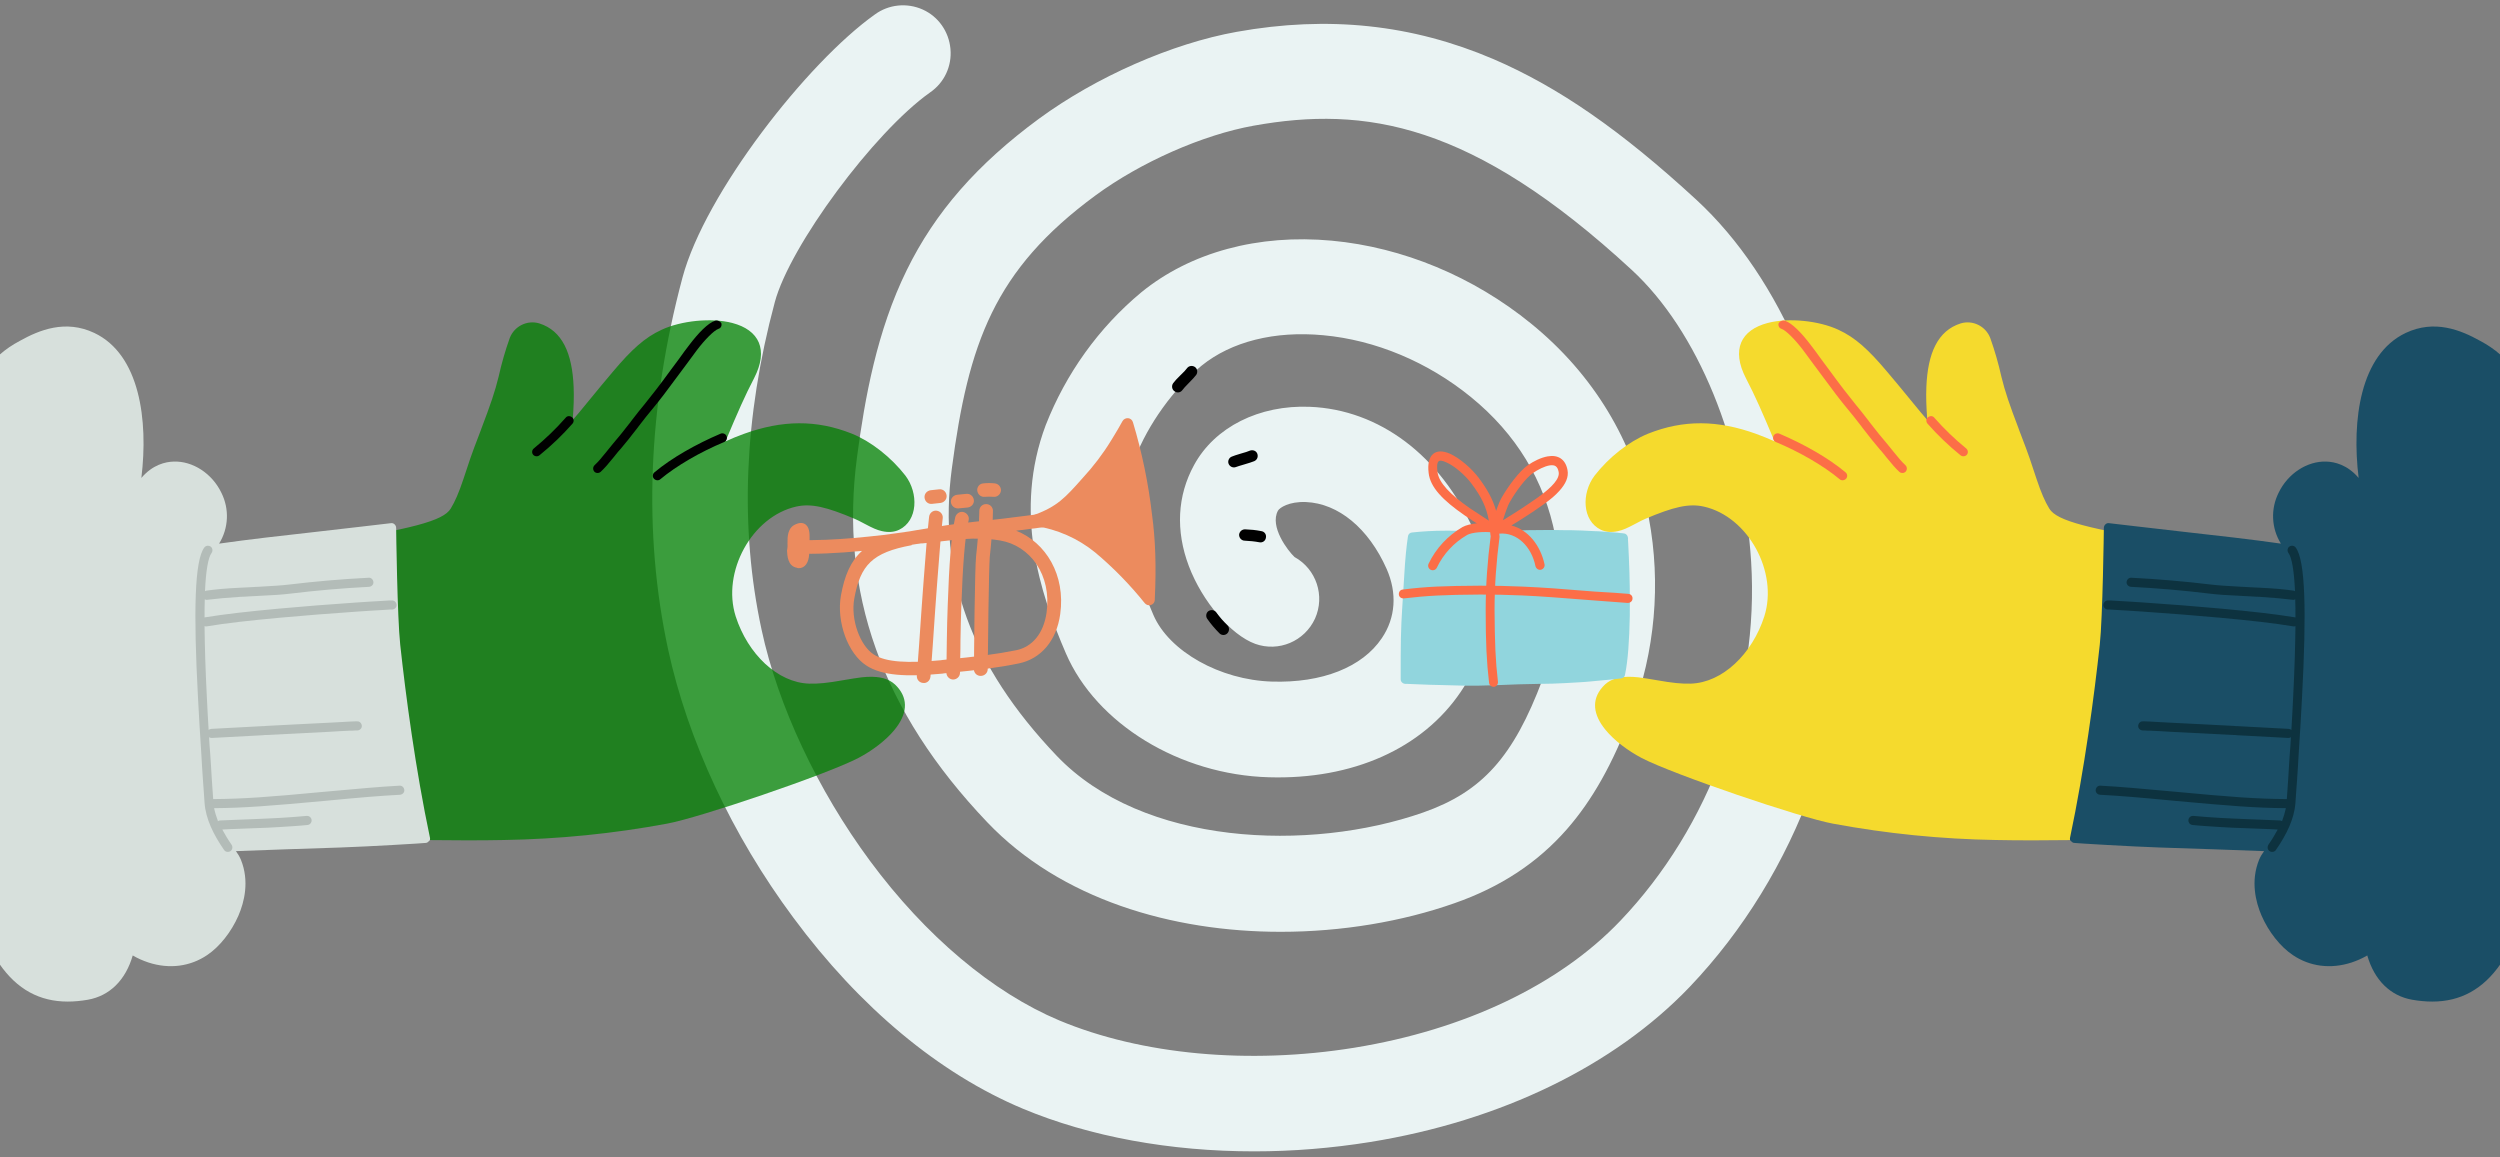
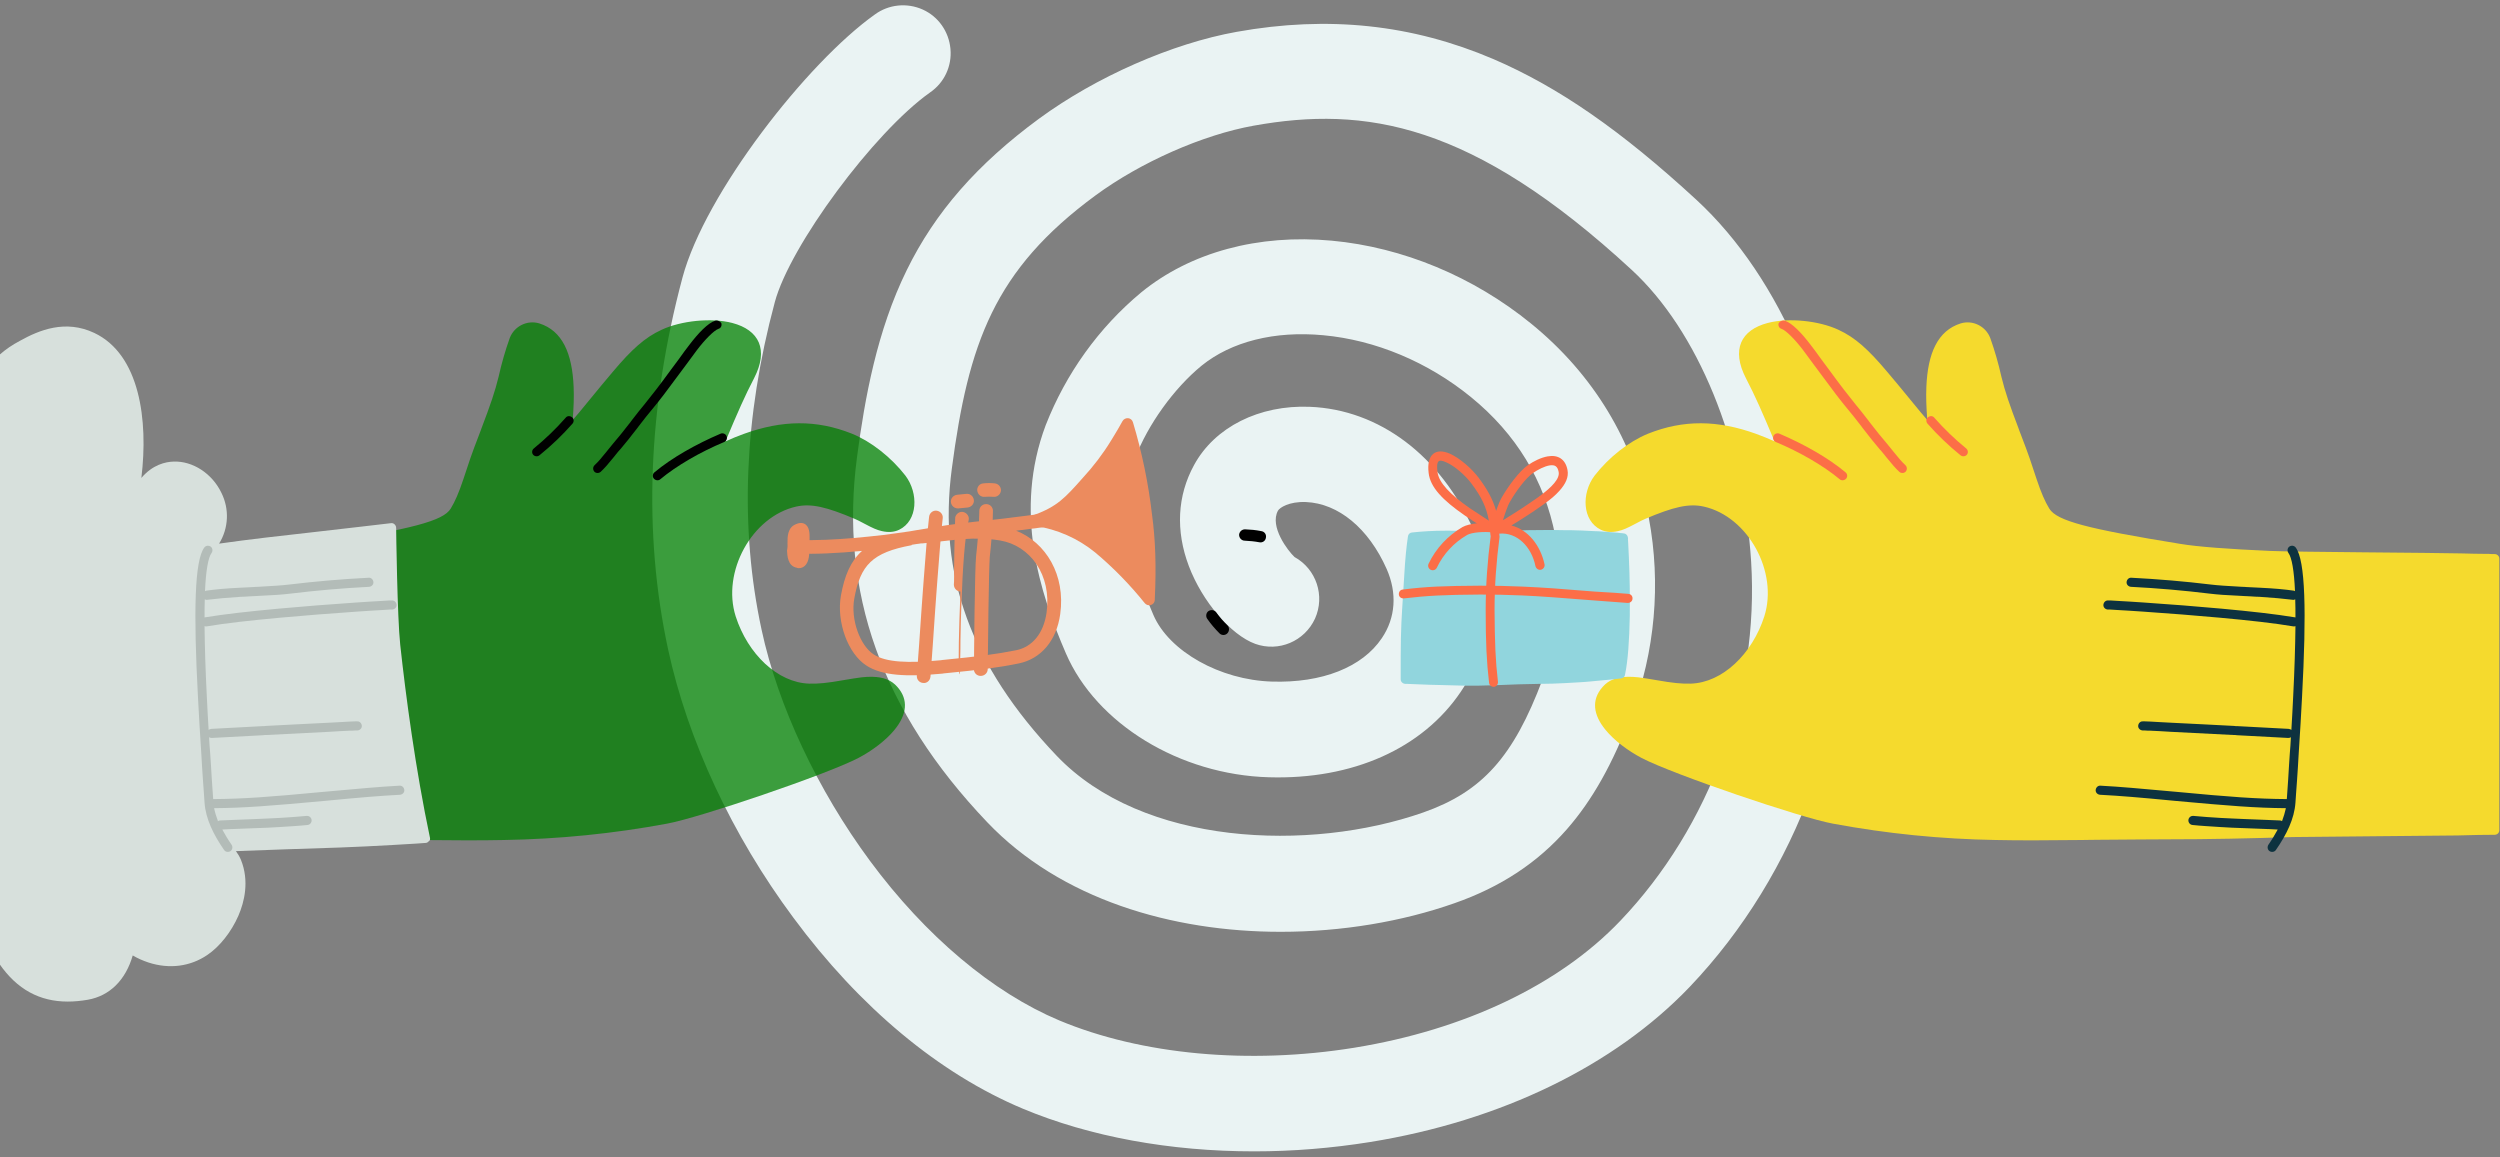
<svg xmlns="http://www.w3.org/2000/svg" version="1.1" id="Layer_1" x="0px" y="0px" viewBox="0 0 1100 509.2" style="enable-background:new 0 0 1100 509.2;" xml:space="preserve">
  <rect x="0" y="0" width="1100" height="509.2" fill="#808080" stroke="none" />
  <style type="text/css">
	.st0{fill:#EAF3F3;}
	.st1{fill:rgba(0, 128, 0, 0.75);}
	.st2{fill:#D7E0DC;}
	.st3{fill:#B3BCB8;}
	.st4{fill:#EC8B5E;}
	.st5{fill:#F5DA2D;}
	.st6{fill:#FC6E47;}
	.st7{fill:#1A4E66;}
	.st8{fill:#0D323F;}
	.st9{fill:#91D5DD;}
</style>
  <g id="Master_x2F_Horizontal_Scenes_x2F_Pinches">
    <g id="Background" transform="translate(250, 0) scale(1 1)">
      <g id="Background_x2F_Hypnotize">
        <path id="Path" class="st0" d="M562.5,244.6c-4-63.6-28.7-122.2-66.1-156.7c-33.1-30.5-60.7-49.6-89.3-61.9     c-35.8-15.3-72.7-19.2-112.9-12c-28.5,5.1-61.9,19.8-87,38.2c-27.2,20-45.7,41.1-58.2,66.6c-13.2,26.8-18.5,56.6-21.9,82.2     c-7.9,59.4,10.8,112,57.3,160.8c32.3,33.9,81.3,48.2,129.1,48.2c26.9,0,53.5-4.5,76.5-12.6c20.3-7.1,36.5-17.8,49.4-32.5     c11.2-12.8,20.3-28.9,28.5-50.8c10.3-27.5,13-57.2,7.6-86.1c-6.5-33.7-24.4-63.3-51.8-85.6c-25.4-20.7-56.5-33.6-87.7-36.5     c-32.4-3-62.2,5.1-83.8,22.7c-18.8,15.6-33.2,35.8-42.1,58.5c-14.2,37.9-2.7,73.5,8.9,100.4c13.4,31,50.1,53.4,89.3,54.5     c36.8,1.1,67.6-12.6,84.5-37.7c14.2-21.1,16.3-47,5.6-71c-14.5-32.7-41.5-53.1-72.1-54.3c-22.2-0.9-41.8,8.9-50.9,25.6     c-7.4,13.5-8.2,28.9-2.3,44.5s18.5,30.3,29.2,34.2c10.3,3.7,21.7-1.1,26.3-11.1c4.5-10,0.6-21.8-9-27.1     c-2.9-2.7-11.1-13.4-7.3-20.4c0.7-1.3,4.9-4.1,12.3-3.8c14.3,0.6,27.6,11.6,35.5,29.4c4.7,10.6,4,21.5-2.1,30.5     c-8.6,12.8-26.3,19.8-48.4,19.1c-22.8-0.7-45.2-13.3-52.1-29.3c-12.8-29.5-15.2-50.1-8.1-68.9c5.6-14.8,17.1-30.8,29.3-40.8     c13.1-10.6,32.1-15.4,53.5-13.4c23,2.1,46.1,11.8,65,27.2c19.9,16.2,32.4,36.8,37.1,61c3.9,21.2,2,43.1-5.6,63.3     c-12.8,34.1-26.6,49.4-52.5,58.5c-50,17.5-123.5,14.7-161.3-25c-37.6-39.5-52.3-79.7-46.1-126.3C176.1,151,187.4,118.8,232,86     c20-14.7,47.3-26.7,69.6-30.7c49-8.8,96.1-1.4,166.3,63.4c29.2,26.9,49.3,76.1,52.6,128.4c3.6,57.4-17.9,116.5-57.6,158.1     c-26.8,28.1-68.4,47.9-117,55.8c-46.4,7.5-93.7,3.1-129.8-12c-29.3-12.3-58.9-37.2-83.3-70.2c-23-31.1-40.5-68.2-47.7-101.7     c-9.7-44.9-7.8-93.4,5.8-144.1c6.6-24.8,43.6-74.8,68.3-92.3c6.3-4.3,9.7-11.6,9-19.2S162.9,7.3,156,4.2     c-6.9-3.1-15-2.3-21.1,2.2c-29.8,21.2-74.7,78.7-84.6,115.7C35,179.4,32.9,234.5,44,285.9c8.6,39.7,28.1,81.6,55.1,117.9     c29.3,39.6,64.2,68.6,100.9,84c29.6,12.4,65,18.8,101.8,18.8c17.1,0,34.1-1.4,51-4.1c57.6-9.3,107.5-33.6,140.6-68.2     C541,384.4,566.8,313.5,562.5,244.6z" />
      </g>
    </g>
    <g id="Master_x2F_Hands_x2F_Pinch_1_" transform="translate(0, -0) scale(1 1)">
      <g id="Master_x2F_Hands_x2F_Pinch">
        <g id="base" transform="translate(0, 186)">
          <path id="Path_1_" class="st1" d="M331.8-19.6c6.5-12.6,2.2-21.2-9.6-24.3c-9.2-2.4-22.5-1-31.1,3c-7.4,3.4-13.2,8.7-21.3,18.3      c-0.9,1.1-4.4,5.3-5.2,6.2c-2.1,2.5-8.8,10.7-9.7,11.8c-1,1.2-2,2.4-2.9,3.4c0.4-5.6,0.6-10,0.4-14.5c-0.6-14.9-5-24.8-15.1-28      c-5.3-1.6-11,1.2-13,6.4c-2,5.6-3.6,11.2-4.9,17c-1.6,6.6-3.6,12.4-7.6,22.9c-0.2,0.5-0.2,0.7-0.7,1.9      c-2.1,5.5-3.1,8.1-4.2,11.3c-0.1,0.2-0.1,0.2-0.1,0.3c-0.6,1.6-2.5,7.7-2.9,8.7c-2,6-3.7,9.9-5.6,13      c-3.3,5.4-16.9,8.9-57.6,15.5c-7.8,1.3-21.5,2.3-39.4,3.1c-10.3,0.5-73.3,0.8-84.3,1.1c-3.9,0.1-7.4,0.2-10.6,0.2      c-1.1,0-2.1,0-3,0.1c-0.5,0-0.9,0-1.1,0c-1.1,0-2,0.9-2,2v119.5c0,1.1,0.9,2,2,2c4.5,0,9.6,0.1,16.4,0.3      c3.6,0.1,69.9,0.6,72.4,0.7c19.4,0.6,36,1,55.7,1c7.4,0,13.4,0.1,29.6,0.2c3.5,0,5.5,0.1,7.7,0.1c16.9,0.2,28,0.2,37.7,0      c24.1-0.4,48.1-2.8,71.7-7.2c13.9-2.5,70.2-21.6,84.2-28.9c5.9-3.1,12.1-7.7,15.9-12.4c5.4-6.6,6.3-13.2,1.2-18.9      c-2.6-3-6.2-4.3-10.8-4.4c-3.3-0.1-5.4,0.2-13.1,1.5c-6.8,1.2-10.6,1.6-14.8,1.5c-14-0.4-27.1-13.1-32.4-29.6      c-6.2-19.5,7.1-43.9,26.6-48.3c6.7-1.5,13.5,0.2,25.8,5.4c1.1,0.5,1.8,0.8,4.4,2.2c3.4,1.8,5.3,2.7,7.6,3.2      c2.7,0.6,5.2,0.5,7.5-0.6c8.3-4,8.6-16.1,2.8-23.8c-6.2-8-15-15-23.6-18.5c-15.6-6.2-30.6-6-47.5,0.1c-2.7,1-5.5,2.1-8.1,3.3      C324.8-5.1,327.7-11.7,331.8-19.6z" />
          <path id="Path_2_" d="M290.5,24.9c7.2-6,17.6-12,28.1-16.4c1-0.4,1.5-1.6,1.1-2.6s-1.6-1.5-2.6-1.1c-10.8,4.6-21.6,10.7-29.1,17      c-0.9,0.7-1,2-0.3,2.8S289.7,25.6,290.5,24.9z" />
          <path id="Path_3_" d="M237.4,14.3c5.2-4.2,10.1-8.9,14.5-13.9c0.7-0.8,0.7-2.1-0.2-2.8s-2.1-0.7-2.8,0.2c-4.3,4.9-9,9.4-14,13.5      c-0.9,0.7-1,2-0.3,2.8C235.3,14.9,236.6,15,237.4,14.3z" />
          <path id="Path_4_" d="M314.7-44.9c-3.2,1-7.5,5.5-11.5,10.8c-1.4,1.8-2.8,3.7-4.5,6.1c-0.8,1-3.5,4.7-3.5,4.7      c-5.1,7-8.3,11.1-11.7,15.3c-1.7,2-3,3.7-5.8,7.3l-0.2,0.3c-3.7,4.7-5.4,6.9-7.6,9.4c-0.7,0.8-1.3,1.6-2.2,2.7      c-0.2,0.2-0.8,1-0.8,1c-2.4,3-3.7,4.5-5.3,6c-0.8,0.8-0.8,2-0.1,2.8s2,0.8,2.8,0.1c1.7-1.6,3.2-3.3,5.7-6.4c0,0,0.6-0.8,0.8-1      c0.9-1.1,1.5-1.9,2.2-2.6c2.2-2.6,4-4.8,7.7-9.6l0.2-0.3c2.8-3.6,4.1-5.3,5.8-7.3c3.5-4.2,6.7-8.4,11.9-15.5      c0,0,2.7-3.7,3.5-4.7c1.8-2.4,3.2-4.3,4.5-6.1c3.4-4.5,7.5-8.7,9.5-9.4c1.1-0.3,1.6-1.4,1.3-2.5      C316.9-44.6,315.8-45.2,314.7-44.9z" />
        </g>
        <g id="Pinch_x2F_Wear" transform="scale(1 1)">
          <g id="Pinch_x2F_Wear_x2F_Hoodie_2">
            <g id="clothing" transform="translate(0, 189)">
              <path id="Path_5_" class="st2" d="M189.2,179.7c-6.4-30.3-10.7-62.9-13.1-85c-1.3-11.8-1.8-51.1-1.8-51.5        c0-0.6-0.3-1.1-0.7-1.5c-0.4-0.4-1-0.6-1.6-0.5c-0.2,0-22.8,2.7-33.7,3.9c-13.5,1.5-29.4,3.3-41.9,5.1        c4.2-6.8,4.6-15.2,1-22.4c-4.1-8.5-12.6-14-21-13.7c-3.5,0.1-9.2,1.3-14.2,7.2c3.1-25.5-0.7-54.3-20.7-63.8        c-12.7-6-24.2-1.3-32.8,3.5c-3.2,1.7-6.2,3.7-8.9,6.1v268.1c7.7,11.1,17.6,16.5,30,16.5c2.9,0,5.9-0.3,8.8-0.8        c9.7-1.7,16.7-8.7,19.8-19.5c2.2,1.3,4.5,2.3,6.9,3.1c9.2,3,18.4,1.8,25.9-3.3c5.5-3.7,10.6-10.2,13.7-17.3        c2.6-6,4.9-15.2,1.1-24.6c-0.6-1.4-1.3-2.6-2.2-3.8c10.7-0.4,32.8-1.2,46.1-1.6c12.1-0.4,37-1.9,37.3-2c0.6,0,1.1-0.3,1.5-0.8        C189.2,180.9,189.3,180.3,189.2,179.7z" />
              <path id="Combined-Shape" class="st3" d="M89.9,51.9c0.7-0.9,1.9-1,2.8-0.4c0.9,0.7,1,1.9,0.4,2.8c-1.5,2-2.5,7.8-2.9,16.8        c0.2-0.1,0.3-0.1,0.5-0.2c4.1-0.6,8.7-1,14.8-1.3c1.2-0.1,2.5-0.1,4-0.2c0.6,0,1.2-0.1,2-0.1c1-0.1,1.5-0.1,1.9-0.1        c7-0.4,10.5-0.6,13.8-1c11.6-1.4,23.3-2.4,35-3c1.1-0.1,2,0.8,2.1,1.9c0.1,1.1-0.8,2-1.9,2.1c-11.7,0.6-23.2,1.6-34.7,3        c-3.4,0.4-7,0.7-14.1,1c-0.4,0-1,0.1-1.9,0.1c-0.8,0-1.4,0.1-2,0.1c-1.5,0.1-2.7,0.2-3.9,0.2c-6,0.4-10.5,0.8-14.5,1.3        c-0.4,0.1-0.9,0-1.2-0.2c-0.1,2.5-0.1,5.2-0.1,8c0.1-0.1,0.3-0.1,0.4-0.1c8.4-1.4,19.3-2.6,32.2-3.8c10.9-1,22.5-1.9,34.2-2.7        c4.1-0.3,7.9-0.5,11.3-0.7c1.2-0.1,2.2-0.1,3.2-0.2c0.3,0,0.6,0,0.8,0c0.2,0,0.2,0,0.3,0c1.1-0.1,2,0.8,2.1,1.9        c0.1,1.1-0.8,2-1.9,2.1c0,0,0,0-0.3,0c-0.2,0-0.5,0-0.8,0c-0.9,0.1-2,0.1-3.1,0.2c-3.4,0.2-7.2,0.4-11.2,0.7        c-11.6,0.8-23.2,1.7-34.1,2.7C110.1,84,99.2,85.2,91,86.6c-0.4,0.1-0.7,0-1-0.1c0.1,8.8,0.4,19.2,1,30.9        c0.2,4.7,0.5,9.6,0.8,14.8c0.3-0.3,0.7-0.4,1.2-0.5c6.1-0.3,13.7-0.7,22.5-1.2c0.8,0,0.8,0,1.6-0.1c8.8-0.5,18.1-0.9,27.5-1.4        c3.3-0.2,6.3-0.3,9.1-0.5c1,0,1.5-0.1,2.5-0.1l0,0l0.9,0c1.1-0.1,2,0.8,2.1,1.9c0.1,1.1-0.8,2-1.9,2.1l0,0l-0.9,0        c-1,0.1-1.6,0.1-2.5,0.1c-2.7,0.1-5.8,0.3-9.1,0.5c-9.4,0.5-18.8,1-27.5,1.4c-0.8,0-0.8,0-1.6,0.1c-8.8,0.5-16.4,0.9-22.5,1.2        c-0.4,0-0.9-0.1-1.2-0.3c0.1,2.4,0.3,4.8,0.5,7.3c0.2,3.5,0.5,7.1,0.7,11.2c0.1,1.8,0.4,6.4,0.6,8.7        c13.4-0.1,24.4-0.9,48.7-3.2c16.7-1.5,24.1-2.2,33.3-2.7c1.1-0.1,2,0.8,2.1,1.9c0.1,1.1-0.8,2-1.9,2.1        c-9.2,0.5-16.6,1.1-33.2,2.7c-24.1,2.2-35.3,3.1-48.6,3.2c0.4,1.9,1,3.8,1.7,5.7c0.3-0.2,0.6-0.3,1-0.3c1.4-0.1,3-0.1,5-0.2        l0,0c-0.3,0,7.7-0.3,10.1-0.4c4-0.2,7.5-0.3,10.8-0.5c4.4-0.3,8.4-0.5,12.1-0.9c1.1-0.1,2.1,0.7,2.2,1.8        c0.1,1.1-0.7,2.1-1.8,2.2c-3.7,0.4-7.8,0.6-12.2,0.9c-3.3,0.2-6.8,0.4-10.8,0.5c-2.4,0.1-10.7,0.4-10.1,0.4l-0.5,0        c-1.5,0.1-2.7,0.1-3.9,0.2c1.2,2.2,2.5,4.4,4.1,6.7c0.6,0.9,0.4,2.2-0.5,2.8c-0.9,0.6-2.2,0.4-2.8-0.5        c-4.7-6.8-8.1-13.7-8.6-20.8c0,0.1-0.5-7.6-0.7-9.9c-0.3-4.1-0.5-7.7-0.7-11.2c-0.6-9.2-1.1-17.5-1.5-25.4        C85.1,80.1,85.6,57.6,89.9,51.9z" />
            </g>
          </g>
        </g>
        <g id="Pinch_x2F_Item" transform="scale(1 1)">
          <g id="Pinch_x2F_Item_x2F_Trumpet">
            <g id="items" transform="translate(346, 206)">
              <path id="Path_6_" class="st4" d="M55.2,33.7c1.3-0.2,2.4-0.4,3.4-0.5c0.3-0.1,0.7-0.1,0.9-0.1c0.1,0,0.1,0,0.2,0        c2.3-0.2,4.5-0.4,7.5-0.8c7.9-0.9,7.9-0.9,10.6-1.1c5.8-0.4,10.8-0.3,16.2,0.6c13.2,2.2,22.8,15.1,20.5,31.7        c-1.3,9.3-6.4,15.2-13.4,16.6c-9,1.8-16.4,2.7-32.5,4.3l-0.6,0.1c-14.6,1.4-24.2,0.9-29.5-2.5c-6.1-3.9-10.3-15.5-8.6-24.7        c2.7-14.7,7.9-20.2,25.2-23.4C55.2,33.7,55.2,33.7,55.2,33.7z M110.5,26.3c1.8-0.2,2.6-0.3,3.6-0.5c9.5-1.2,15.5-1.9,21.8-2.5        c1.6-0.2,2.9-1.6,2.7-3.3s-1.6-2.9-3.3-2.7c-6.4,0.6-12.4,1.3-22,2.6c-1,0.1-1.7,0.2-3.6,0.5c-12.5,1.6-18.1,2.3-25.2,3        c-5.1,0.5-9.2,1-13.9,1.7c-2.2,0.3-11,1.8-13.5,2.2c-1,0.2-2,0.3-2.9,0.5c-3.6,0.5-7.5,1.1-11.6,1.6c-8.7,1-17.2,1.8-25.1,2.1        c-4.5,0.2-8.6,0.2-12.5,0.1c-1.7,0-3,1.3-3.1,2.9c0,1.7,1.3,3,2.9,3.1c4,0.1,8.3,0.1,12.9-0.1c5-0.2,10.3-0.6,15.6-1.1        c-5,4.5-7.7,10.8-9.3,19.7C22,67.5,27,81.6,35.3,86.9c6.9,4.4,17.4,5,33.3,3.5l0.6-0.1c16.3-1.6,23.9-2.5,33.1-4.4        c9.7-2,16.6-10,18.2-21.7c2.4-17.2-6.3-31.5-19.4-36.7C103.8,27.2,106.8,26.8,110.5,26.3z" />
              <path id="Path_7_" class="st4" d="M160.9,20.5c-1.6-13.8-4.4-27.4-8.4-40.7c-0.3-1-1.1-1.7-2.1-1.8c-1-0.1-2,0.4-2.5,1.3        c-1.3,2.4-2.8,4.9-4.2,7.2l-0.8,1.3c-3.6,5.9-7.8,11.4-12.5,16.5c-7.9,8.9-11.2,12.5-21.4,16.3c-1.1,0.4-1.7,1.5-1.6,2.6        c0.1,1.1,1,2.1,2.1,2.2c9.7,1.5,18.8,5.5,26.4,11.7c8,6.7,15.3,14.2,21.8,22.3c0.7,0.8,1.7,1.1,2.7,0.8c1-0.3,1.7-1.2,1.7-2.3        C162.8,43.1,162.4,31.6,160.9,20.5z" />
              <path id="Path_8_" class="st4" d="M8.5,24.8c-0.8-0.6-2.1-1.1-4.2-0.2c-3.9,1.5-3.8,5.7-3.8,8.5c0.1,0.9,0,1.8-0.1,2.6        c-0.1,0.2-0.1,0.4-0.1,0.5v0.1c0.1,1.9,0.2,6.8,4.3,7.5C4.9,44,5.2,44,5.5,44c1,0,1.9-0.4,2.6-1c2-1.8,2.1-5.4,2-9        c0-0.5,0-0.9,0-1.1s0-0.6,0.1-0.9C10.2,29.8,10.5,26.4,8.5,24.8z" />
              <path id="Path_9_" class="st4" d="M63.4,91.8c0.3-3.8,0.6-8.1,1-13.6c0.2-3.1,1-14.2,1-14.6c0.4-6.1,0.8-10.7,1.1-15        c0.9-11.9,1.6-20.5,2.3-26.6c0.2-1.6-1-3.1-2.7-3.3c-1.6-0.2-3.1,1-3.3,2.7c-0.7,6.2-1.4,14.8-2.3,26.8        c-0.3,4.3-0.7,8.9-1.1,15c0,0.4-0.8,11.5-1,14.6c-0.4,5.4-0.7,9.7-1,13.5c-0.1,1.7,1.1,3.1,2.8,3.2        C61.8,94.7,63.2,93.5,63.4,91.8z" />
-               <path id="Path_10_" class="st4" d="M76.4,90c0-0.9,0-1.9,0.1-3.2c0-0.8,0-0.8,0-1.7c0-0.9,0-1.2,0-1.7        c0.1-2.8,0.1-5.1,0.1-7.3c0.1-5.8,0.2-10.8,0.4-15.6c0.6-17.8,1.6-30.5,3.2-37.6c0.4-1.6-0.7-3.2-2.3-3.6        c-1.6-0.4-3.2,0.7-3.6,2.3c-1.7,7.6-2.7,20.6-3.3,38.7c-0.2,4.8-0.3,9.9-0.4,15.7c0,2.2-0.1,4.4-0.1,7.3c0,0.5,0,0.9,0,1.7        c0,0.8,0,0.8,0,1.7c0,1.3,0,2.3-0.1,3.2c0,1.7,1.3,3,2.9,3.1C75,93,76.4,91.7,76.4,90z" />
+               <path id="Path_10_" class="st4" d="M76.4,90c0-0.9,0-1.9,0.1-3.2c0-0.8,0-0.8,0-1.7c0-0.9,0-1.2,0-1.7        c0.1-2.8,0.1-5.1,0.1-7.3c0.1-5.8,0.2-10.8,0.4-15.6c0.6-17.8,1.6-30.5,3.2-37.6c0.4-1.6-0.7-3.2-2.3-3.6        c-1.6-0.4-3.2,0.7-3.6,2.3c-0.2,4.8-0.3,9.9-0.4,15.7c0,2.2-0.1,4.4-0.1,7.3c0,0.5,0,0.9,0,1.7        c0,0.8,0,0.8,0,1.7c0,1.3,0,2.3-0.1,3.2c0,1.7,1.3,3,2.9,3.1C75,93,76.4,91.7,76.4,90z" />
              <path id="Path_11_" class="st4" d="M88.6,88.4c0-0.1,0-0.1,0-0.6c0-0.5,0-1,0-1.6c0-1.7,0-3.7,0.1-5.7        c0.1-5.9,0.1-11.9,0.2-17.4c0.2-12.7,0.4-21.4,0.6-24.1l0.2-1.9c0.1-0.7,0.1-1.4,0.2-1.9c0.2-2.3,0.4-4.3,0.5-6.1        c0.3-4,0.5-7.3,0.5-10.3c0-1.7-1.3-3-3-3c-1.7,0-3,1.3-3,3c0,2.8-0.2,6-0.5,9.9c-0.1,1.8-0.3,3.7-0.5,6        c-0.1,0.6-0.1,1.2-0.2,1.9l-0.2,1.9c-0.3,3-0.5,11.7-0.7,24.6c-0.1,5.5-0.1,11.5-0.2,17.4c0,2.1,0,4-0.1,5.7        c0,0.6,0,1.1,0,1.6c0,0.5,0,0.5,0,0.6c0,1.7,1.3,3,3,3C87.3,91.4,88.6,90,88.6,88.4z" />
-               <path id="Path_12_" class="st4" d="M64.1,15.7l3.7-0.4c1.6-0.2,2.9-1.6,2.7-3.3s-1.6-2.9-3.3-2.7l-3.7,0.4        c-1.6,0.2-2.9,1.6-2.7,3.3S62.4,15.9,64.1,15.7z" />
              <path id="Path_13_" class="st4" d="M75.7,17.7l4.1-0.4c1.6-0.2,2.9-1.6,2.7-3.3c-0.2-1.6-1.6-2.9-3.3-2.7l-4.1,0.4        c-1.6,0.2-2.9,1.6-2.7,3.3C72.6,16.6,74,17.8,75.7,17.7z" />
              <path id="Path_14_" class="st4" d="M87.3,12.6c1.3-0.1,2.6-0.1,3.8,0c1.6,0.2,3.1-1,3.3-2.6c0.2-1.6-1-3.1-2.6-3.3        c-1.7-0.2-3.5-0.2-5.2,0C85,6.8,83.8,8.3,84,9.9C84.2,11.6,85.7,12.8,87.3,12.6z" />
-               <path id="Path_15_" d="M174.2-34.3c0.7-0.9,1.3-1.6,2.8-3.1l0.1-0.1c1.6-1.6,2.3-2.4,3.2-3.5c0.8-1.1,0.6-2.7-0.5-3.5        c-1.1-0.8-2.7-0.6-3.5,0.5c-0.7,0.9-1.3,1.6-2.8,3l-0.1,0.1c-1.6,1.6-2.4,2.4-3.2,3.5c-0.8,1.1-0.6,2.7,0.5,3.5        C171.8-33,173.4-33.2,174.2-34.3z" />
-               <path id="Path_16_" d="M197.8-0.5c0.9-0.3,1.7-0.6,3.5-1.1l0,0c2.3-0.7,3.4-1,4.6-1.5c1.3-0.6,1.8-2,1.3-3.3s-2-1.8-3.3-1.3        c-1,0.4-1.8,0.7-4,1.3l0,0c-2,0.6-2.9,0.9-3.9,1.3c-1.3,0.5-1.9,2-1.4,3.2C195.1-0.7,196.5,0,197.8-0.5z" />
              <path id="Path_17_" d="M201.7,31.9c2.1,0.1,4.3,0.3,6.4,0.7c1.4,0.3,2.7-0.6,2.9-2c0.3-1.4-0.6-2.7-2-2.9        c-2.4-0.5-4.8-0.7-7.2-0.8c-1.4,0-2.5,1.1-2.6,2.4C199.2,30.7,200.3,31.9,201.7,31.9z" />
              <path id="Path_18_" d="M185.2,66.3c1.6,2.3,3.4,4.4,5.4,6.4c1,1,2.6,0.9,3.5-0.1s0.9-2.6-0.1-3.5c-1.8-1.7-3.4-3.6-4.8-5.6        c-0.8-1.1-2.3-1.4-3.5-0.6C184.7,63.6,184.4,65.2,185.2,66.3z" />
            </g>
          </g>
        </g>
      </g>
    </g>
    <g id="Master_x2F_Hands_x2F_Pinch_3_" transform="translate(800, 300) scale(-1, 1) translate(-800, -300) translate(500, -0) scale(1 1)">
      <g id="Master_x2F_Hands_x2F_Pinch_2_">
        <g id="base_1_" transform="translate(0, 186)">
          <path id="Path_19_" class="st5" d="M331.8-19.6c6.5-12.6,2.2-21.2-9.6-24.3c-9.2-2.4-22.5-1-31.1,3c-7.4,3.4-13.2,8.7-21.3,18.3      c-0.9,1.1-4.4,5.3-5.2,6.2c-2.1,2.5-8.8,10.7-9.7,11.8c-1,1.2-2,2.4-2.9,3.4c0.4-5.6,0.6-10,0.4-14.5c-0.6-14.9-5-24.8-15.1-28      c-5.3-1.6-11,1.2-13,6.4c-2,5.6-3.6,11.2-4.9,17c-1.6,6.6-3.6,12.4-7.6,22.9c-0.2,0.5-0.2,0.7-0.7,1.9      c-2.1,5.5-3.1,8.1-4.2,11.3c-0.1,0.2-0.1,0.2-0.1,0.3c-0.6,1.6-2.5,7.7-2.9,8.7c-2,6-3.7,9.9-5.6,13      c-3.3,5.4-16.9,8.9-57.6,15.5c-7.8,1.3-21.5,2.3-39.4,3.1c-10.3,0.5-73.3,0.8-84.3,1.1c-3.9,0.1-7.4,0.2-10.6,0.2      c-1.1,0-2.1,0-3,0.1c-0.5,0-0.9,0-1.1,0c-1.1,0-2,0.9-2,2v119.5c0,1.1,0.9,2,2,2c4.5,0,9.6,0.1,16.4,0.3      c3.6,0.1,69.9,0.6,72.4,0.7c19.4,0.6,36,1,55.7,1c7.4,0,13.4,0.1,29.6,0.2c3.5,0,5.5,0.1,7.7,0.1c16.9,0.2,28,0.2,37.7,0      c24.1-0.4,48.1-2.8,71.7-7.2c13.9-2.5,70.2-21.6,84.2-28.9c5.9-3.1,12.1-7.7,15.9-12.4c5.4-6.6,6.3-13.2,1.2-18.9      c-2.6-3-6.2-4.3-10.8-4.4c-3.3-0.1-5.4,0.2-13.1,1.5c-6.8,1.2-10.6,1.6-14.8,1.5c-14-0.4-27.1-13.1-32.4-29.6      c-6.2-19.5,7.1-43.9,26.6-48.3c6.7-1.5,13.5,0.2,25.8,5.4c1.1,0.5,1.8,0.8,4.4,2.2c3.4,1.8,5.3,2.7,7.6,3.2      c2.7,0.6,5.2,0.5,7.5-0.6c8.3-4,8.6-16.1,2.8-23.8c-6.2-8-15-15-23.6-18.5c-15.6-6.2-30.6-6-47.5,0.1c-2.7,1-5.5,2.1-8.1,3.3      C324.8-5.1,327.7-11.7,331.8-19.6z" />
          <path id="Path_20_" class="st6" d="M290.5,24.9c7.2-6,17.6-12,28.1-16.4c1-0.4,1.5-1.6,1.1-2.6s-1.6-1.5-2.6-1.1      c-10.8,4.6-21.6,10.7-29.1,17c-0.9,0.7-1,2-0.3,2.8S289.7,25.6,290.5,24.9z" />
          <path id="Path_21_" class="st6" d="M237.4,14.3c5.2-4.2,10.1-8.9,14.5-13.9c0.7-0.8,0.7-2.1-0.2-2.8s-2.1-0.7-2.8,0.2      c-4.3,4.9-9,9.4-14,13.5c-0.9,0.7-1,2-0.3,2.8C235.3,14.9,236.6,15,237.4,14.3z" />
          <path id="Path_22_" class="st6" d="M314.7-44.9c-3.2,1-7.5,5.5-11.5,10.8c-1.4,1.8-2.8,3.7-4.5,6.1c-0.8,1-3.5,4.7-3.5,4.7      c-5.1,7-8.3,11.1-11.7,15.3c-1.7,2-3,3.7-5.8,7.3l-0.2,0.3c-3.7,4.7-5.4,6.9-7.6,9.4c-0.7,0.8-1.3,1.6-2.2,2.7      c-0.2,0.2-0.8,1-0.8,1c-2.4,3-3.7,4.5-5.3,6c-0.8,0.8-0.8,2-0.1,2.8s2,0.8,2.8,0.1c1.7-1.6,3.2-3.3,5.7-6.4c0,0,0.6-0.8,0.8-1      c0.9-1.1,1.5-1.9,2.2-2.6c2.2-2.6,4-4.8,7.7-9.6l0.2-0.3c2.8-3.6,4.1-5.3,5.8-7.3c3.5-4.2,6.7-8.4,11.9-15.5      c0,0,2.7-3.7,3.5-4.7c1.8-2.4,3.2-4.3,4.5-6.1c3.4-4.5,7.5-8.7,9.5-9.4c1.1-0.3,1.6-1.4,1.3-2.5      C316.9-44.6,315.8-45.2,314.7-44.9z" />
        </g>
        <g id="Pinch_x2F_Wear_1_" transform="scale(1 1)">
          <g id="Pinch_x2F_Wear_x2F_Hoodie_3">
            <g id="clothing_1_" transform="translate(0, 189)">
-               <path id="Path_23_" class="st7" d="M189.2,179.7c-6.4-30.3-10.7-62.9-13.1-85c-1.3-11.8-1.8-51.1-1.8-51.5        c0-0.6-0.3-1.1-0.7-1.5c-0.4-0.4-1-0.6-1.6-0.5c-0.2,0-22.8,2.7-33.7,3.9c-13.5,1.5-29.4,3.3-41.9,5.1        c4.2-6.8,4.6-15.2,1-22.4c-4.1-8.5-12.6-14-21-13.7c-3.5,0.1-9.2,1.3-14.2,7.2c3.1-25.5-0.7-54.3-20.7-63.8        c-12.7-6-24.2-1.3-32.8,3.5c-3.2,1.7-6.2,3.7-8.9,6.1v268.1c7.7,11.1,17.6,16.5,30,16.5c2.9,0,5.9-0.3,8.8-0.8        c9.7-1.7,16.7-8.7,19.8-19.5c2.2,1.3,4.5,2.3,6.9,3.1c9.2,3,18.4,1.8,25.9-3.3c5.5-3.7,10.6-10.2,13.7-17.3        c2.6-6,4.9-15.2,1.1-24.6c-0.6-1.4-1.3-2.6-2.2-3.8c10.7-0.4,32.8-1.2,46.1-1.6c12.1-0.4,37-1.9,37.3-2c0.6,0,1.1-0.3,1.5-0.8        C189.2,180.9,189.3,180.3,189.2,179.7z" />
              <path id="Combined-Shape_1_" class="st8" d="M89.9,51.9c0.7-0.9,1.9-1,2.8-0.4c0.9,0.7,1,1.9,0.4,2.8c-1.5,2-2.5,7.8-2.9,16.8        c0.2-0.1,0.3-0.1,0.5-0.2c4.1-0.6,8.7-1,14.8-1.3c1.2-0.1,2.5-0.1,4-0.2c0.6,0,1.2-0.1,2-0.1c1-0.1,1.5-0.1,1.9-0.1        c7-0.4,10.5-0.6,13.8-1c11.6-1.4,23.3-2.4,35-3c1.1-0.1,2,0.8,2.1,1.9c0.1,1.1-0.8,2-1.9,2.1c-11.7,0.6-23.2,1.6-34.7,3        c-3.4,0.4-7,0.7-14.1,1c-0.4,0-1,0.1-1.9,0.1c-0.8,0-1.4,0.1-2,0.1c-1.5,0.1-2.7,0.2-3.9,0.2c-6,0.4-10.5,0.8-14.5,1.3        c-0.4,0.1-0.9,0-1.2-0.2c-0.1,2.5-0.1,5.2-0.1,8c0.1-0.1,0.3-0.1,0.4-0.1c8.4-1.4,19.3-2.6,32.2-3.8c10.9-1,22.5-1.9,34.2-2.7        c4.1-0.3,7.9-0.5,11.3-0.7c1.2-0.1,2.2-0.1,3.2-0.2c0.3,0,0.6,0,0.8,0c0.2,0,0.2,0,0.3,0c1.1-0.1,2,0.8,2.1,1.9        c0.1,1.1-0.8,2-1.9,2.1c0,0,0,0-0.3,0c-0.2,0-0.5,0-0.8,0c-0.9,0.1-2,0.1-3.1,0.2c-3.4,0.2-7.2,0.4-11.2,0.7        c-11.6,0.8-23.2,1.7-34.1,2.7C110.1,84,99.2,85.2,91,86.6c-0.4,0.1-0.7,0-1-0.1c0.1,8.8,0.4,19.2,1,30.9        c0.2,4.7,0.5,9.6,0.8,14.8c0.3-0.3,0.7-0.4,1.2-0.5c6.1-0.3,13.7-0.7,22.5-1.2c0.8,0,0.8,0,1.6-0.1c8.8-0.5,18.1-0.9,27.5-1.4        c3.3-0.2,6.3-0.3,9.1-0.5c1,0,1.5-0.1,2.5-0.1l0,0l0.9,0c1.1-0.1,2,0.8,2.1,1.9c0.1,1.1-0.8,2-1.9,2.1l0,0l-0.9,0        c-1,0.1-1.6,0.1-2.5,0.1c-2.7,0.1-5.8,0.3-9.1,0.5c-9.4,0.5-18.8,1-27.5,1.4c-0.8,0-0.8,0-1.6,0.1c-8.8,0.5-16.4,0.9-22.5,1.2        c-0.4,0-0.9-0.1-1.2-0.3c0.1,2.4,0.3,4.8,0.5,7.3c0.2,3.5,0.5,7.1,0.7,11.2c0.1,1.8,0.4,6.4,0.6,8.7        c13.4-0.1,24.4-0.9,48.7-3.2c16.7-1.5,24.1-2.2,33.3-2.7c1.1-0.1,2,0.8,2.1,1.9c0.1,1.1-0.8,2-1.9,2.1        c-9.2,0.5-16.6,1.1-33.2,2.7c-24.1,2.2-35.3,3.1-48.6,3.2c0.4,1.9,1,3.8,1.7,5.7c0.3-0.2,0.6-0.3,1-0.3c1.4-0.1,3-0.1,5-0.2        l0,0c-0.3,0,7.7-0.3,10.1-0.4c4-0.2,7.5-0.3,10.8-0.5c4.4-0.3,8.4-0.5,12.1-0.9c1.1-0.1,2.1,0.7,2.2,1.8        c0.1,1.1-0.7,2.1-1.8,2.2c-3.7,0.4-7.8,0.6-12.2,0.9c-3.3,0.2-6.8,0.4-10.8,0.5c-2.4,0.1-10.7,0.4-10.1,0.4l-0.5,0        c-1.5,0.1-2.7,0.1-3.9,0.2c1.2,2.2,2.5,4.4,4.1,6.7c0.6,0.9,0.4,2.2-0.5,2.8c-0.9,0.6-2.2,0.4-2.8-0.5        c-4.7-6.8-8.1-13.7-8.6-20.8c0,0.1-0.5-7.6-0.7-9.9c-0.3-4.1-0.5-7.7-0.7-11.2c-0.6-9.2-1.1-17.5-1.5-25.4        C85.1,80.1,85.6,57.6,89.9,51.9z" />
            </g>
          </g>
        </g>
        <g id="Pinch_x2F_Item_1_" transform="scale(1 1)">
          <g id="Pinch_x2F_Item_x2F_Present">
            <g id="items_1_" transform="translate(381, 244)">
              <path id="Path_24_" class="st9" d="M2.7-7.4c0.1-1,0.8-1.8,1.8-1.9c0.1,0,0.4,0,0.7-0.1c0.6,0,1.3-0.1,2-0.2        c2.1-0.2,4.4-0.3,6.6-0.5c1.3-0.1,2.5-0.2,3.7-0.2c4.2-0.2,7.5-0.4,9.8-0.4c0.6,0,1.1,0,2.2,0c4.6-0.1,6.5-0.1,9-0.1        c5.9,0,10.7,0.1,15.5,0.3c5.1,0.3,9.2,0.3,18.3,0.1c5.2-0.1,7.6-0.1,10.5-0.1c5.6,0,10.4,0.3,15,0.8c0.9,0.1,1.6,0.8,1.7,1.7        c0.7,4.7,1.2,9.8,1.6,16.7c0.1,1.7,0.2,2.7,0.4,6.4c0.3,4.7,0.4,7.1,0.6,9.7c0.2,3.1,0.4,7.1,0.5,11.9        c0.1,5.4,0.1,11.2,0.1,16.4c0,0.5,0,0.9,0,1.3c0,0.2,0,0.4,0,0.5c0,1.1-0.9,1.9-1.9,2c-0.2,0-0.5,0-0.9,0        c-0.7,0-1.5,0.1-2.4,0.1c-2.5,0.1-5.1,0.2-7.7,0.3c-1.4,0-2.8,0.1-4.2,0.1c-4.8,0.1-8.7,0.2-11.4,0.3c-4,0-8.1,0-12.9-0.2        c-2.9-0.1-5.2-0.2-10.4-0.4C43.4,57,40,56.8,35.8,56.8c-3.1-0.1-7.1-0.3-11.9-0.6c-2-0.1-4.1-0.3-6.2-0.5        c-2.9-0.3-5.7-0.5-8.5-0.8c-0.9-0.1-1.8-0.2-2.6-0.3c-0.5,0-0.8-0.1-0.9-0.1c-0.9-0.1-1.6-0.7-1.7-1.6        c-1.3-6.2-1.9-15-2.1-25.8c-0.1-8.3,0-17.2,0.4-25.9c0.1-2.3,0.2-4.4,0.3-6.3c0-0.7,0.1-1.2,0.1-1.7C2.6-7.1,2.7-7.3,2.7-7.4z        " />
              <path id="Path_25_" class="st6" d="M63.3-9.8c2.5-1.7,9.1-5.9,11.2-7.4c9.7-6.7,15.2-12.4,15.9-18.7c1-8.2-3.1-11.2-9.3-8.5        c-4.3,1.9-9.6,6.5-12.7,10.6c-3.9,5.2-6.3,9.6-7.7,14.6c-0.2-0.7-0.5-1.4-0.7-2c-0.6-1.6-1.2-2.9-1.7-3.8        c-3.1-5.4-7.9-11.7-11.4-14.2c-2.7-1.9-6-3.5-8.9-4c-4.5-0.8-7.8,1.2-8.7,6c-0.6,3.1,0.8,6.1,3.6,9.2c1.8,2,3.8,3.7,6.9,5.9        c4.6,3.3,9.4,6.4,14.2,9.3C46.6-10.9,41.2-4,39.4,4.3c-0.2,1.1,0.5,2.1,1.6,2.4c1.1,0.2,2.1-0.5,2.4-1.6        c1.7-8.4,8-15,15.9-14.3c0,0.4,0,0.8-0.1,1.2c0,0.1,0,0.2,0,0.3c1.4,10.6,2.2,21.3,2.2,32.1C61.3,38.7,61,46.7,59.9,56        c-0.1,1.1,0.7,2.1,1.7,2.2c1.1,0.1,2.1-0.7,2.2-1.7c1.1-9.4,1.5-17.6,1.5-32.1c0-10.9-0.8-21.7-2.2-32.4        C63.2-8.6,63.3-9.2,63.3-9.8z M71.6-31.3c2.7-3.6,7.5-7.8,11.1-9.3c3.4-1.5,4.4-0.8,3.8,4.3c-0.6,4.7-5.5,9.8-14.2,15.9        c-1.5,1-5.4,3.5-8.4,5.5C65-21,67.2-25.4,71.6-31.3z M42.1-25.3c-6.2-4.5-9.5-8.2-8.9-11.1c0.5-2.5,1.7-3.2,4.1-2.8        c2.2,0.4,5,1.8,7.3,3.4c3,2.1,7.4,7.9,10.2,12.9c0.4,0.7,0.9,1.8,1.4,3.3c0.3,0.9,0.7,1.8,1,2.9c0.1,0.4,0.3,1,0.5,1.6        C52.4-18.3,47.2-21.7,42.1-25.3z" />
              <path id="Path_26_" class="st6" d="M62.1-9.7c3.8-0.5,9.3-0.1,11.4,1.1c5.7,3.3,10.4,8.3,13.3,14.4c0.5,1,1.7,1.4,2.7,0.9        s1.4-1.7,0.9-2.7C87.2-2.7,82-8.3,75.5-12.1c-3.1-1.7-9.4-2.2-13.9-1.6c-1.1,0.2-1.9,1.2-1.7,2.3C60-10.3,61-9.5,62.1-9.7z" />
              <path id="Path_27_" class="st6" d="M2.8,21.3c4-0.3,7-0.5,14.7-1.1c15.6-1.2,22.8-1.8,31.7-2.2c6.6-0.3,12.7-0.4,18.5-0.4        c15.8,0.1,23.5,0.5,33.6,1.7c1.1,0.1,2.1-0.6,2.2-1.7c0.1-1.1-0.6-2.1-1.7-2.2c-10.3-1.3-18.1-1.6-34-1.7        c-5.9,0-12.1,0.1-18.7,0.4c-8.9,0.4-16.2,0.9-31.8,2.2C9.5,16.7,6.5,17,2.5,17.3c-1.1,0.1-1.9,1-1.8,2.1        C0.7,20.5,1.7,21.3,2.8,21.3z" />
            </g>
          </g>
        </g>
      </g>
    </g>
  </g>
</svg>